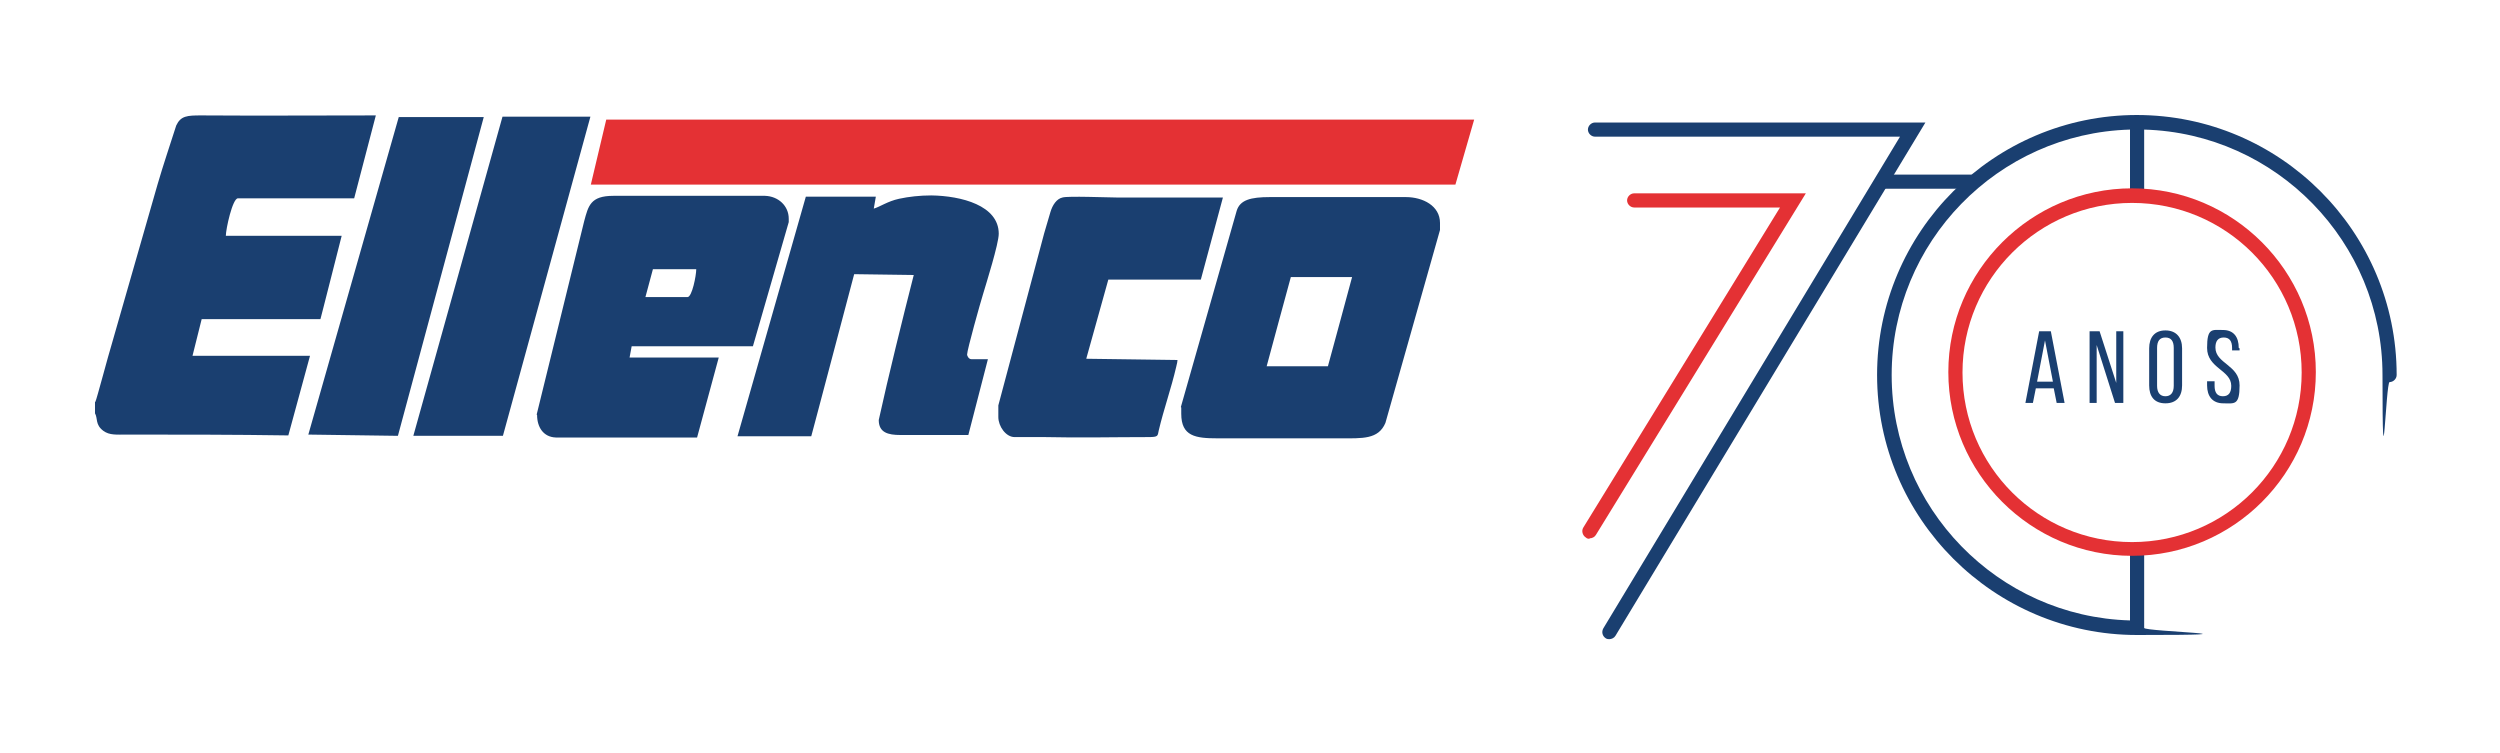
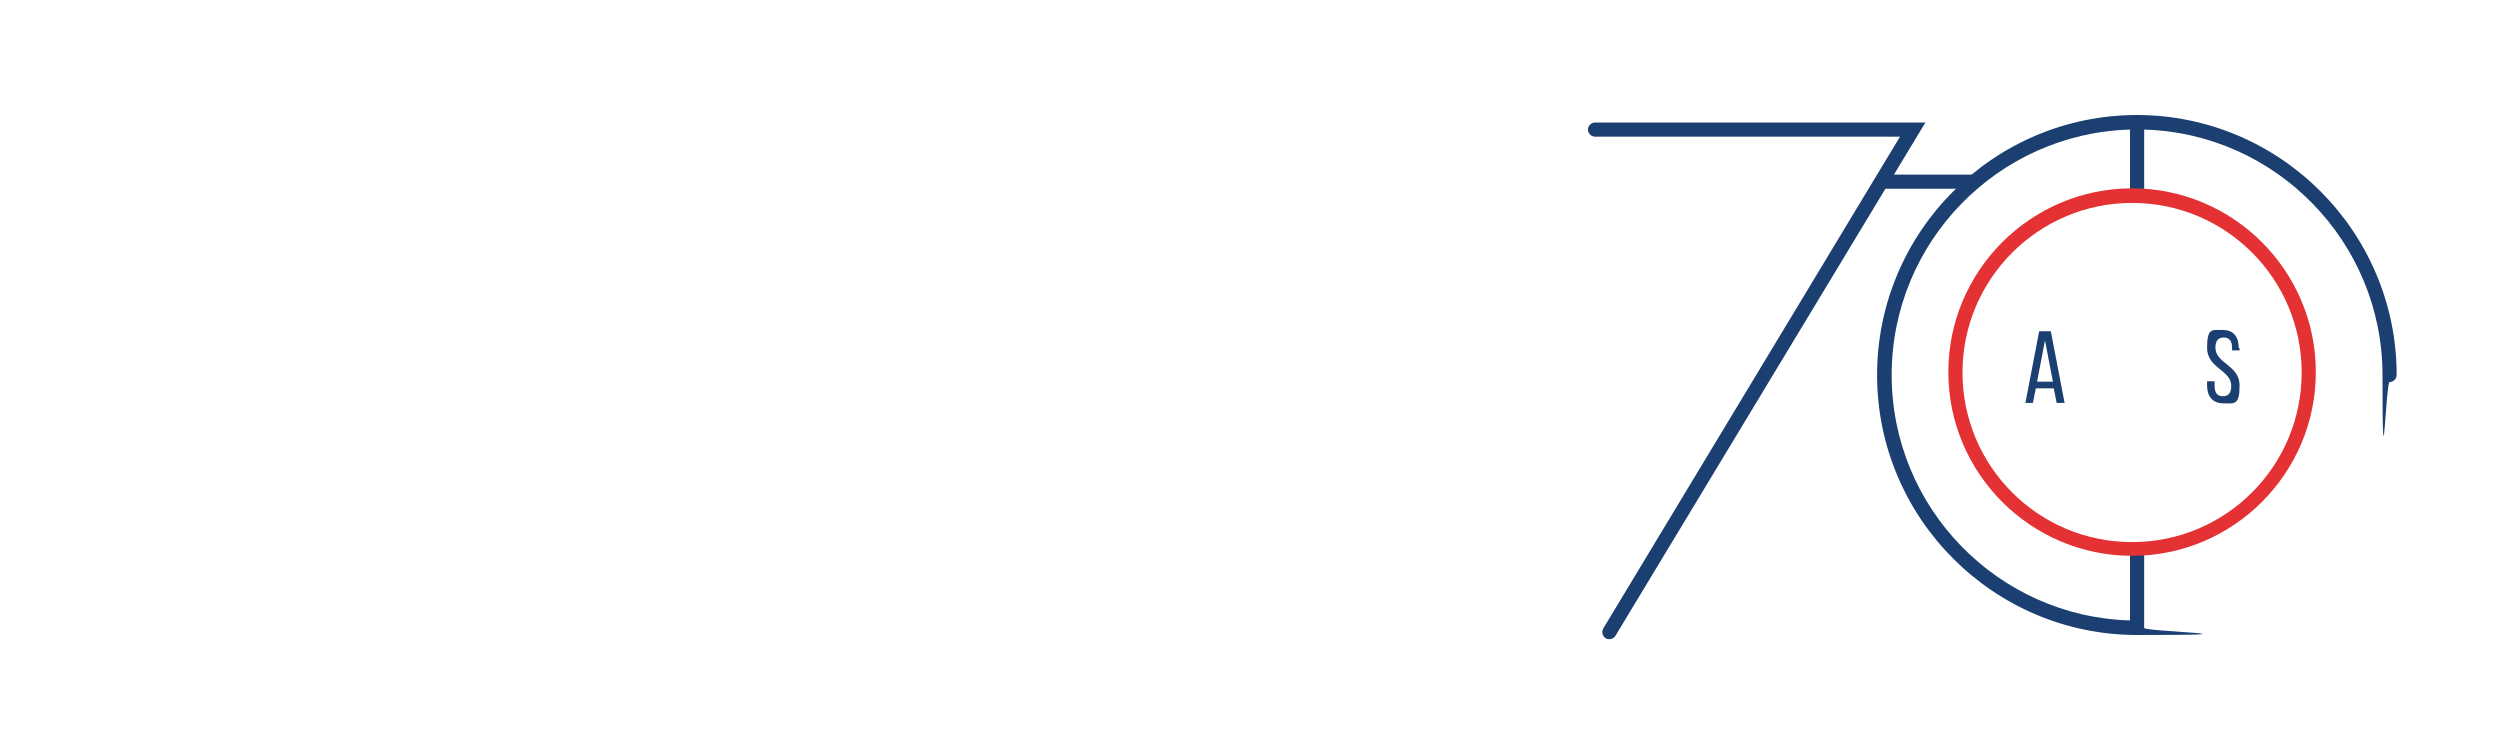
<svg xmlns="http://www.w3.org/2000/svg" viewBox="0 0 600 180.8">
  <defs>
    <style>      .cls-1 {        fill: #e43134;      }      .cls-2 {        fill: #1a3f70;      }    </style>
  </defs>
  <g>
    <g id="Layer_1">
      <g>
-         <polygon class="cls-1" points="145.5 28.7 141.8 44.3 349.3 44.3 353.8 28.7 353.8 28.7 145.5 28.7" />
-         <path class="cls-2" d="M309.8,66.5h14.7c0,.1-5.8,21.4-5.8,21.4h-14.7c0-.1,5.8-21.4,5.8-21.4ZM283.5,97.8v1.5c0,5.4,3.4,5.9,8.7,5.9,4.9,0,10.1,0,14.5,0,4.9,0,9.9,0,14.8,0,5.5,0,9.3.3,11-3.7l13.1-46.3v-1.7c0-4.1-4.1-6.2-8.2-6.2h-32.6c-4.7,0-7.2.7-8,3.3l-13.4,47.1ZM239.6,97.3v2.8c0,2.2,1.8,4.8,3.9,4.8h7.3c8.6.2,16.3,0,24.8,0,2.5,0,2.2-.3,2.5-1.6,1.2-5.1,3-10.1,4.2-15.3.2-.8.3-1.3.3-1.6l-21.9-.3,5.3-19h22.2l5.3-19.7c-8.7,0-17.2,0-25.6,0-2.1,0-11.6-.4-12.9,0-1.4.3-2.4,1.8-2.9,3.5l-1.5,5.1-11,41.3ZM209.7,50.1l.5-2.9h-16.8l-16.4,57.5h17.7c0,.1,10.3-38.9,10.3-38.9l14.3.2c-2.6,10.2-6.1,24.3-8.4,34.8,0,3,2.2,3.6,5.2,3.6h16.3l4.7-18.2h-4c-.6,0-1-.8-1-1.1,0-1.1,3.2-12.5,3.8-14.4.8-2.7,3.8-12.2,3.8-14.6,0-6.8-9-9.1-16.2-9.2-2.7,0-5.4.3-7.7.8-2.8.6-4.7,2-6.2,2.4M156.7,64.6h10.4c0,1.5-1,6.7-2.1,6.7h-10.1l1.8-6.7ZM128.9,99.6c0,2.9,1.5,5.3,4.5,5.4h33.9s5.2-19.2,5.2-19.2h-21.4l.5-2.7h29.1l8.6-29.8v-.8c0-3.1-2.5-5.4-5.7-5.5h-36.4c-5.5,0-6,2.4-7,6.1l-11.4,46.4ZM99.2,104.6h21.5l21-76.6h-21.1l-21.4,76.6ZM74,104.3l21.5.3,20.6-76.5h-20.4l-21.7,76.2ZM22.8,96.5v2.7c.7,1.2,0,2.7,2,4.2,1.5,1.1,3.2.9,5.7.9,12.9,0,25.8,0,38.7.2l5.2-19.1h-28.2l2.2-8.8h28.5c0,.1,5.1-20,5.1-20h-27.8c0-1.6,1.6-9,2.9-9h27.9l5.2-19.9c-14,0-27.9.1-41.9,0-3.4,0-4.9.1-6,2.4-1.5,4.7-3.1,9.4-4.5,14.2l-11.1,38.7c-.5,1.5-3.6,13.2-3.8,13.4" />
        <g>
          <path class="cls-2" d="M512.9,27.6c-34.4,0-62.4,28-62.4,62.4s28,62.4,62.4,62.4,1.7-.8,1.7-1.7v-19.1c-1,0-1.9.1-2.9.1s-.3,0-.5,0v17.2c-31.7-.9-57.2-27-57.2-58.9s25.5-58,57.2-58.9v15.9c.2,0,.3,0,.5,0,1,0,2,0,2.9.1v-16c31.7.9,57.2,27,57.2,58.9s.8,1.7,1.7,1.7,1.7-.8,1.7-1.7c0-34.4-28-62.4-62.4-62.4" />
          <path class="cls-2" d="M386.3,153.4c-.3,0-.6,0-.9-.2-.8-.5-1.1-1.5-.6-2.4l71.2-118h-73.2c-.9,0-1.7-.8-1.7-1.7s.8-1.7,1.7-1.7h79.3l-74.4,123.2c-.3.5-.9.8-1.5.8" />
          <path class="cls-2" d="M472.9,45.3h-20.6c-.9,0-1.7-.8-1.7-1.7s.8-1.7,1.7-1.7h20.6c.9,0,1.7.8,1.7,1.7s-.8,1.7-1.7,1.7" />
        </g>
        <path class="cls-1" d="M511.7,48.7c-22.4,0-40.7,18.2-40.7,40.7s18.2,40.7,40.7,40.7,40.7-18.2,40.7-40.7-18.2-40.7-40.7-40.7M511.7,133.4c-24.3,0-44.1-19.8-44.1-44.1s19.8-44.1,44.1-44.1,44.1,19.8,44.1,44.1-19.8,44.1-44.1,44.1" />
        <g>
          <path class="cls-2" d="M488.9,91.6h3.8l-1.9-9.9-1.9,9.9ZM488.6,93.2l-.7,3.5h-1.8l3.3-17.2h2.8l3.3,17.2h-1.9l-.7-3.5h-4.4Z" />
-           <polygon class="cls-2" points="503.2 96.7 501.5 96.7 501.5 79.5 503.9 79.5 507.9 91.9 507.9 79.5 509.6 79.5 509.6 96.7 507.6 96.7 503.2 82.8 503.2 96.7" />
-           <path class="cls-2" d="M517.7,92.6c0,1.6.7,2.5,2,2.5s2-.9,2-2.5v-9.1c0-1.6-.6-2.5-2-2.5s-2,.9-2,2.5v9.1ZM515.8,83.6c0-2.6,1.3-4.3,3.9-4.3s4,1.7,4,4.3v8.9c0,2.6-1.3,4.3-4,4.3s-3.9-1.7-3.9-4.3v-8.9Z" />
          <path class="cls-2" d="M537.5,83.6v.5h-1.8v-.6c0-1.6-.6-2.5-2-2.5s-2,.9-2,2.4c0,3.9,5.8,4.2,5.8,9.1s-1.3,4.3-3.9,4.3-3.9-1.7-3.9-4.3v-1h1.8v1.1c0,1.6.6,2.5,2,2.5s2-.9,2-2.5c0-3.8-5.8-4.2-5.8-9.1s1.2-4.3,3.8-4.3,3.8,1.7,3.8,4.3" />
        </g>
-         <path class="cls-1" d="M381.5,129.3c-.3,0-.6,0-.9-.3-.8-.5-1.1-1.6-.6-2.4l47.2-76.8h-35c-.9,0-1.7-.8-1.7-1.7s.8-1.7,1.7-1.7h41.2l-50.4,82c-.3.5-.9.8-1.5.8" />
      </g>
    </g>
  </g>
</svg>